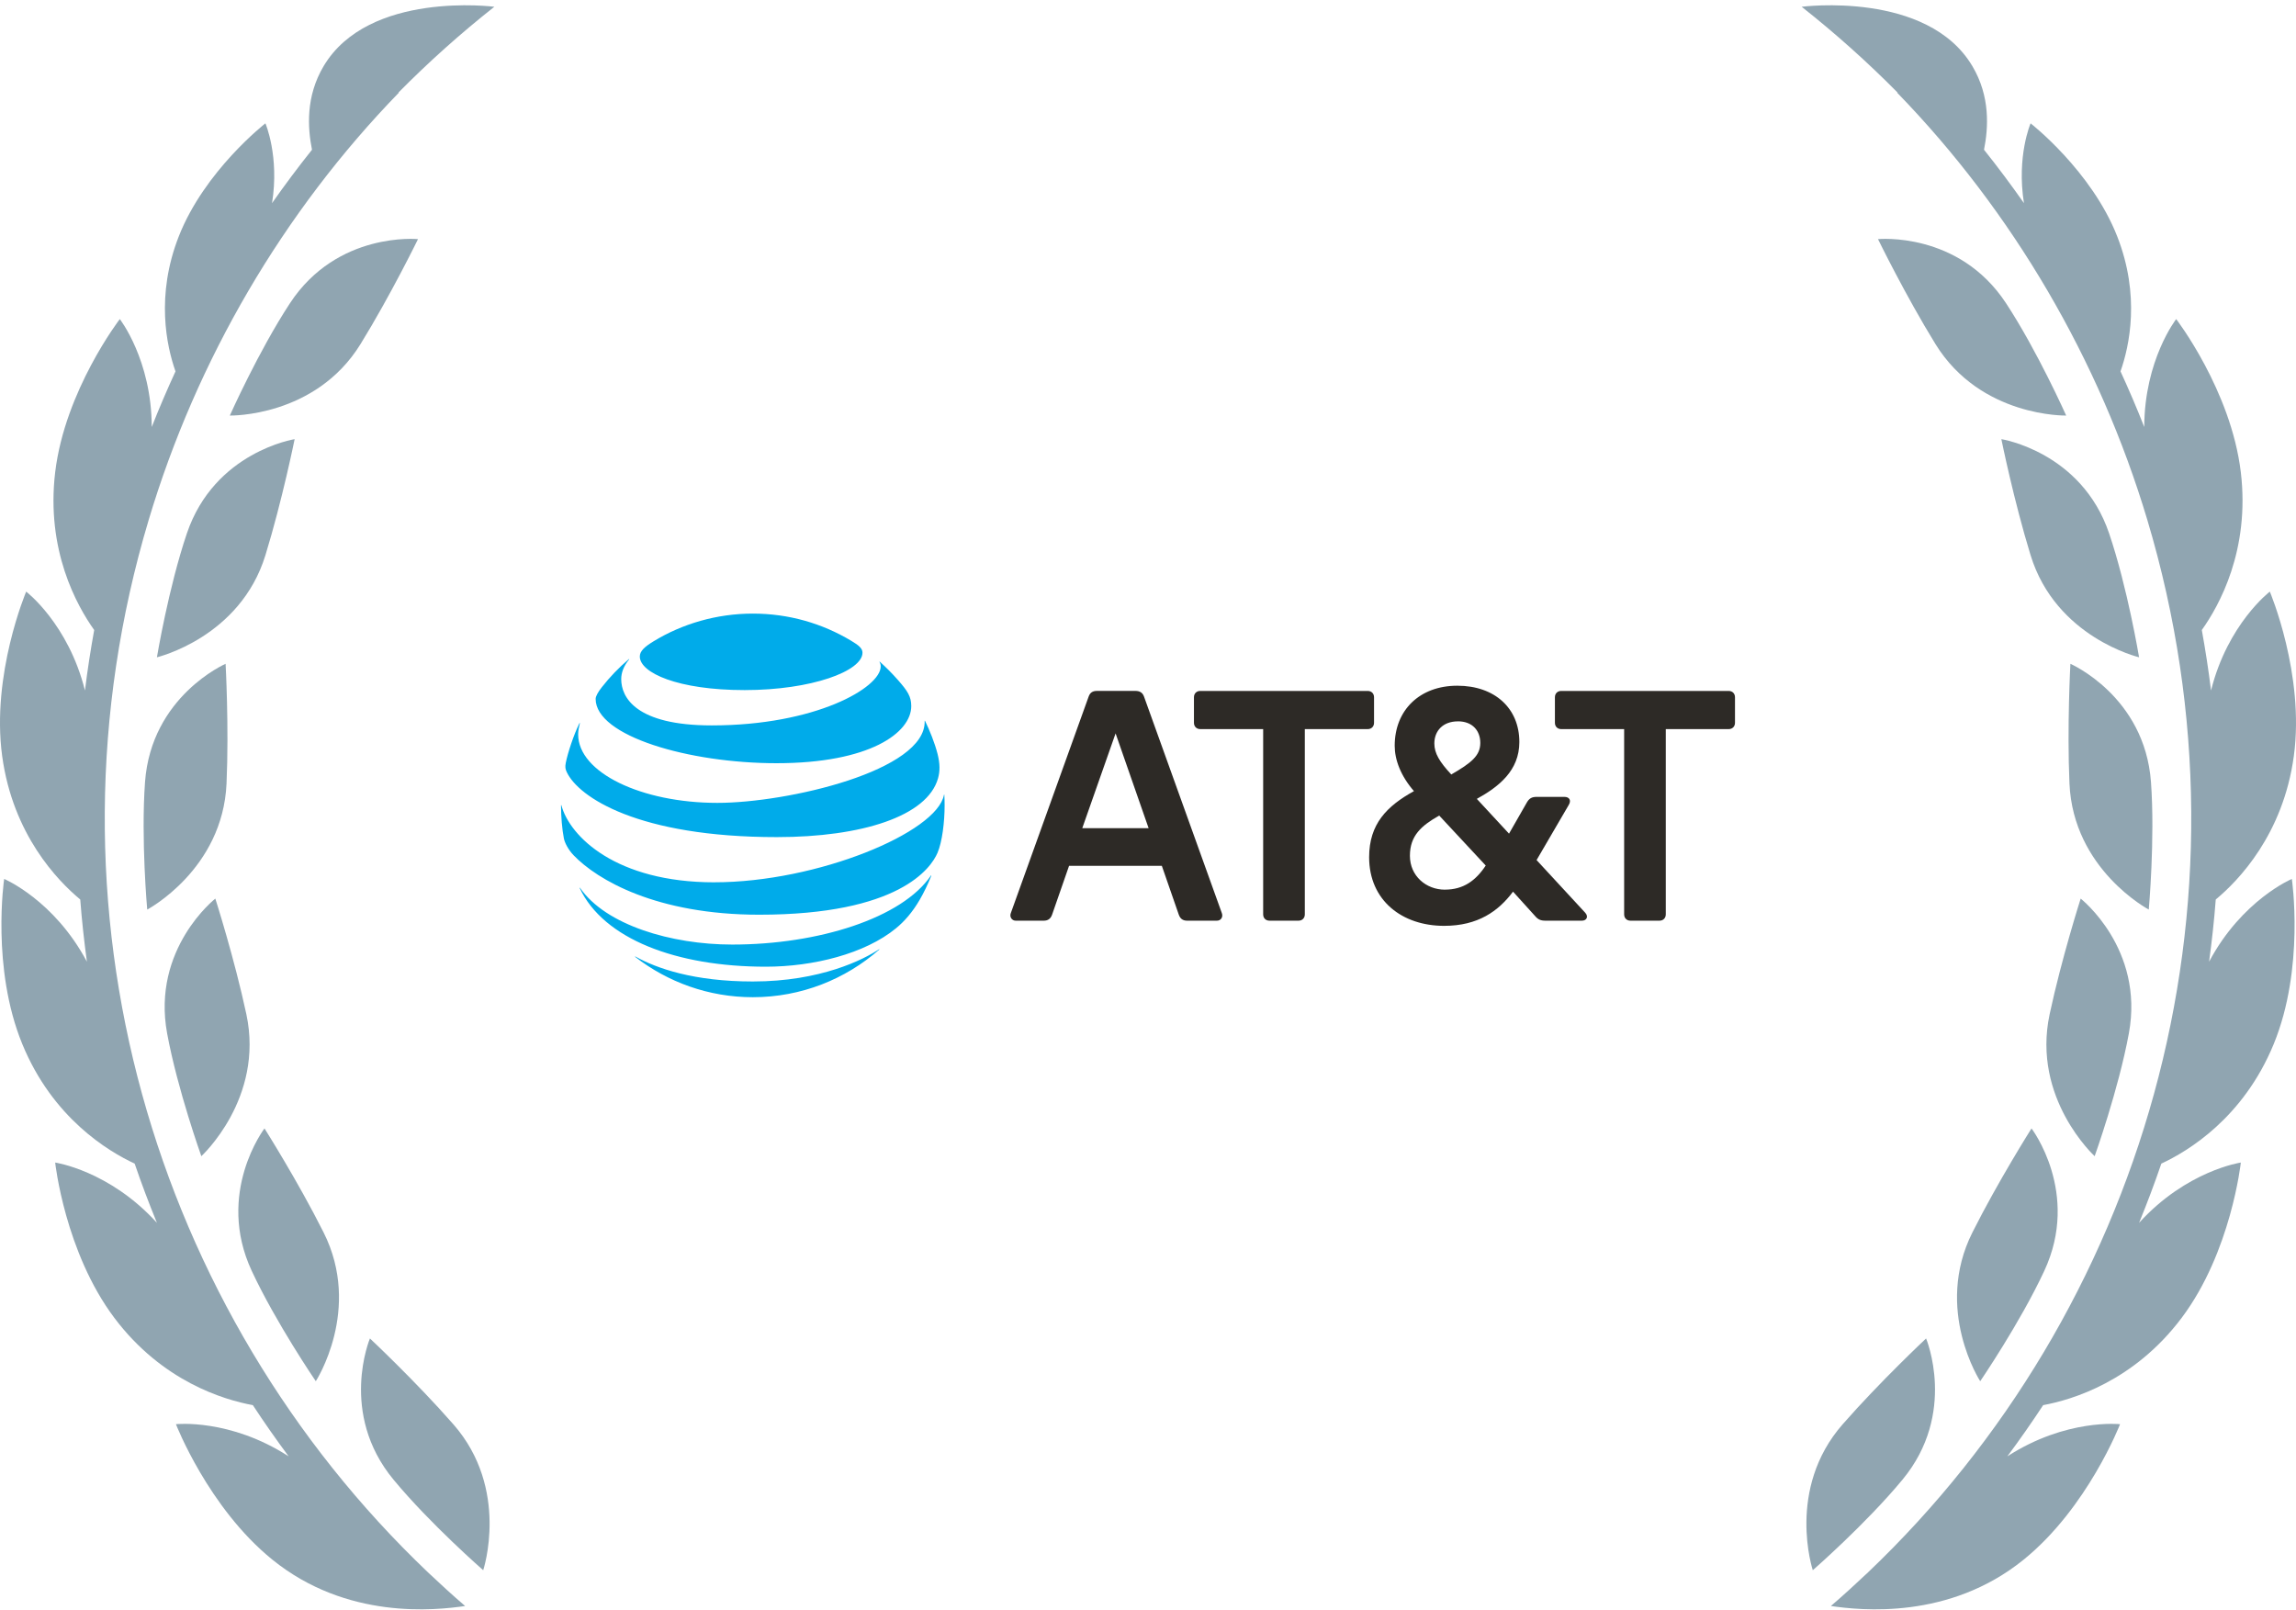
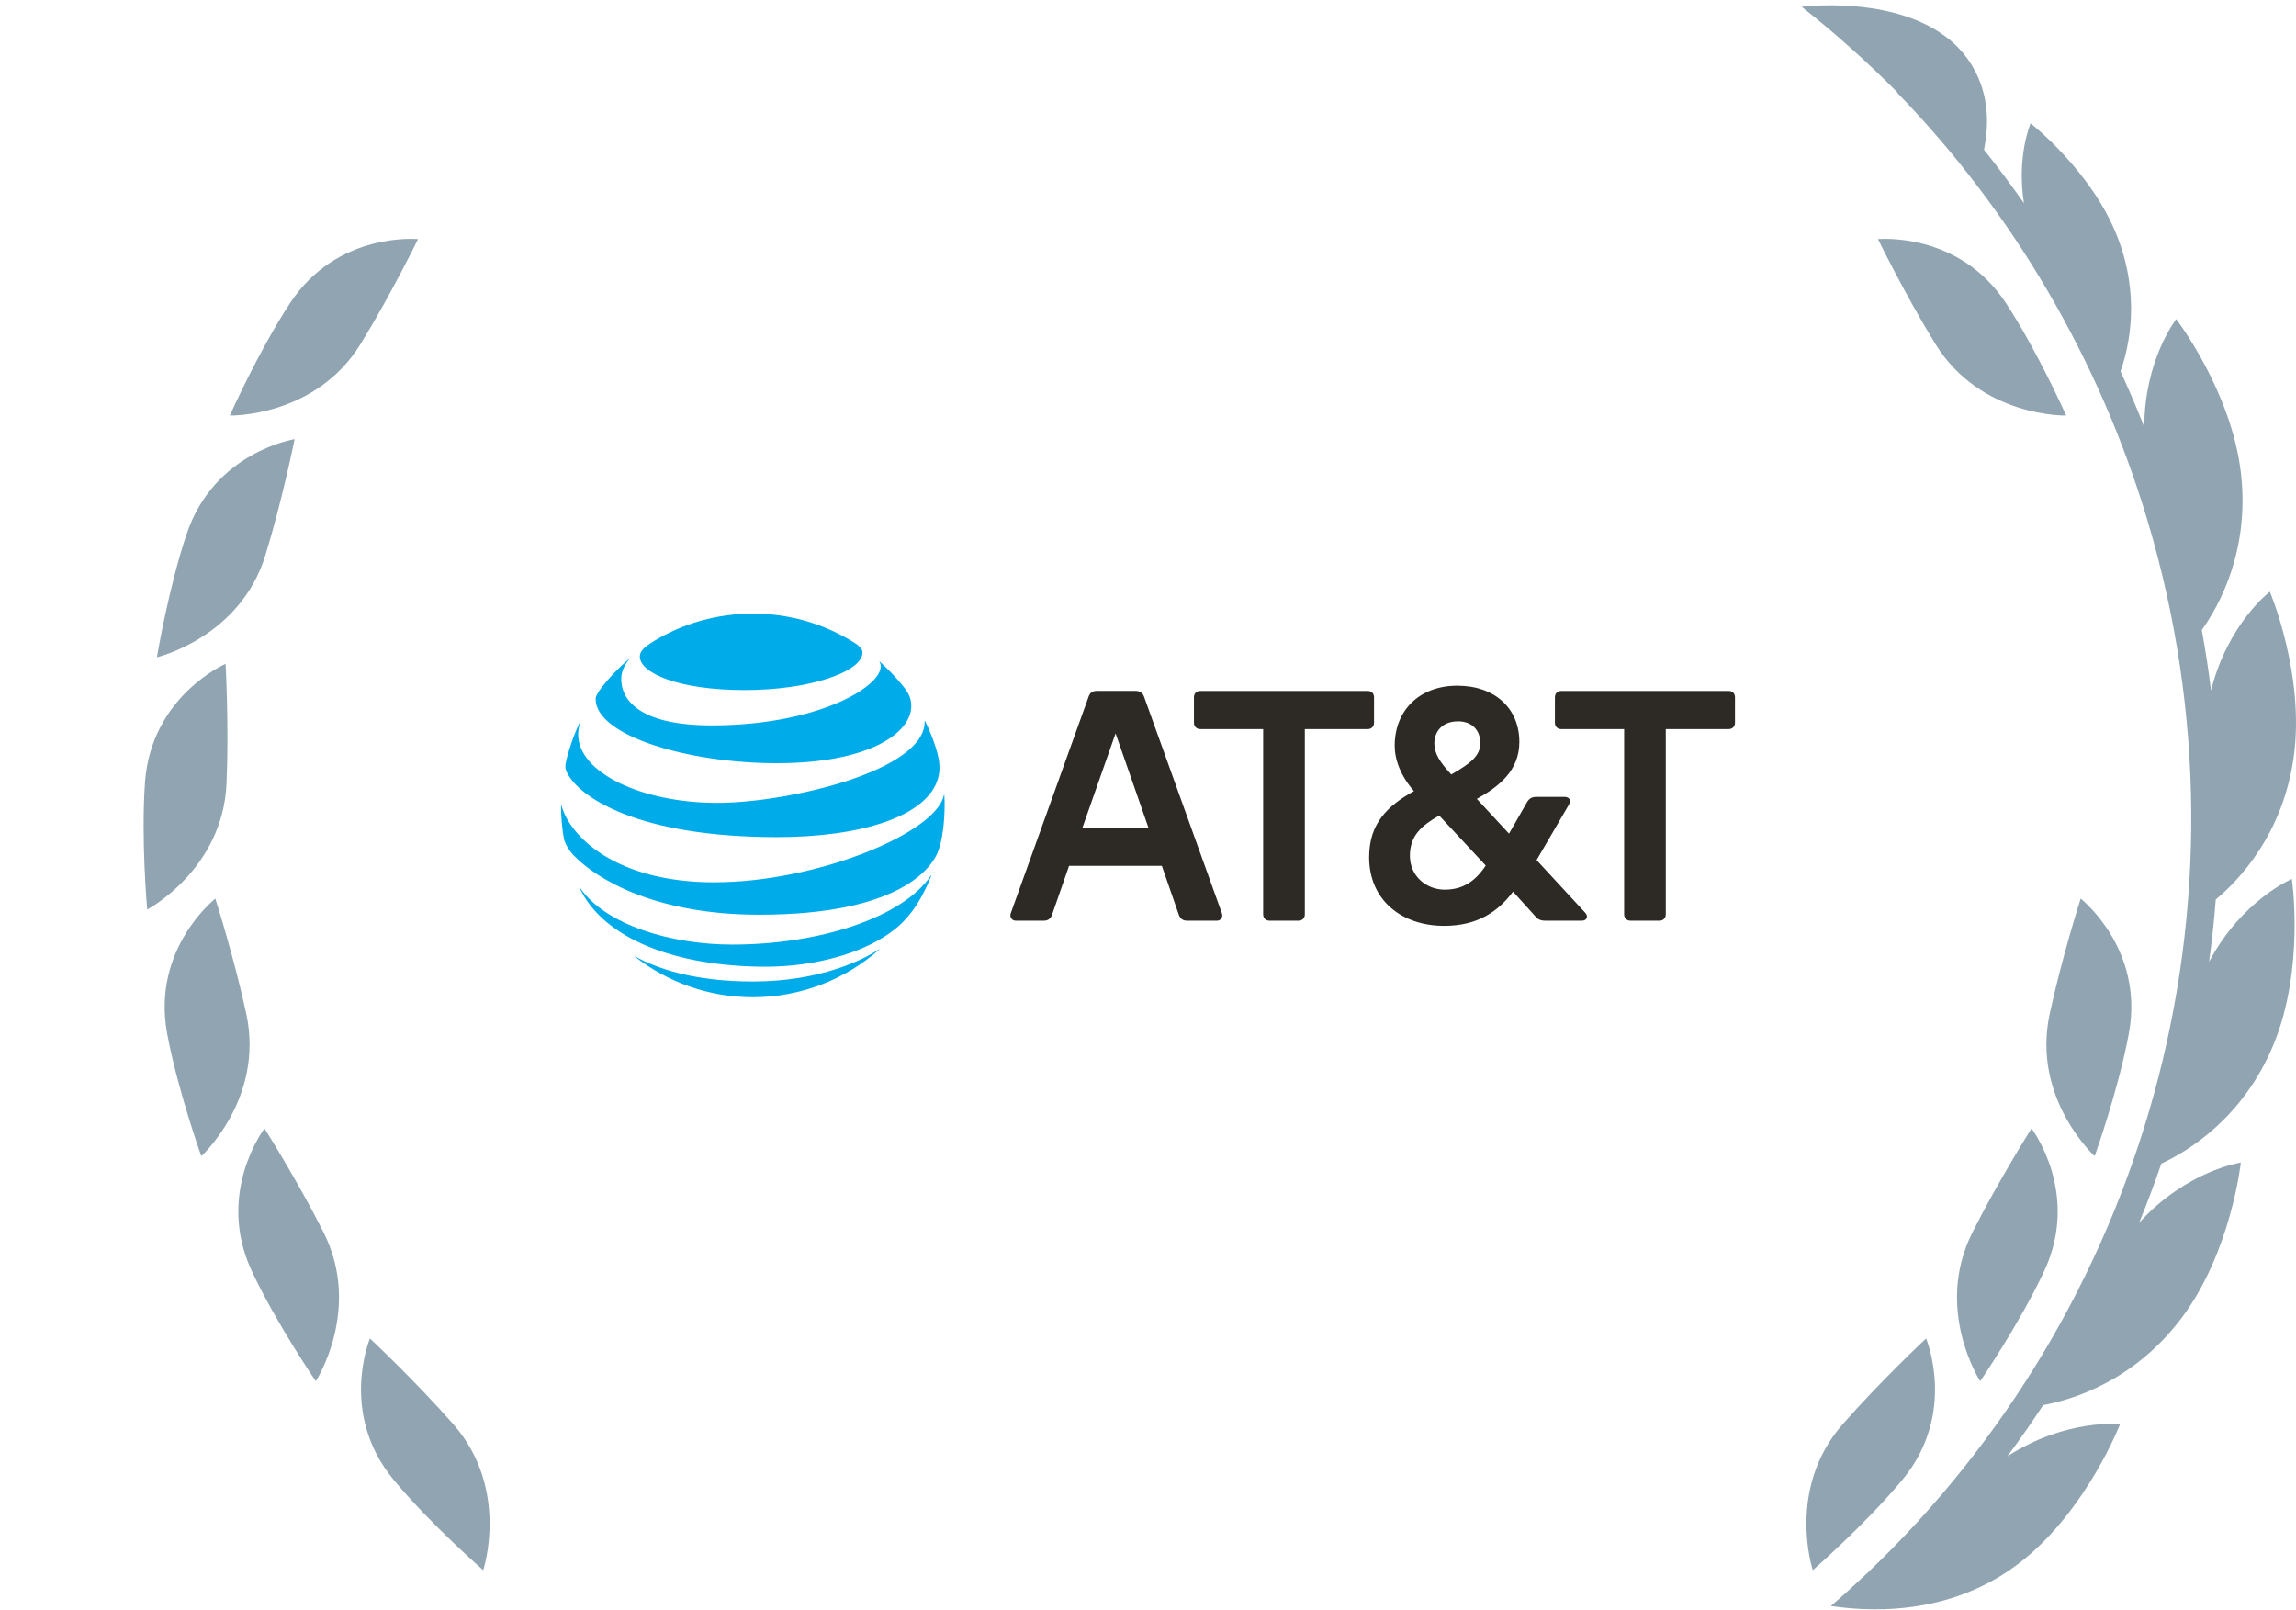
<svg xmlns="http://www.w3.org/2000/svg" width="221" height="155" viewBox="0 0 221 155" fill="none">
  <path d="M183.125 142.417C188.414 136.022 185.394 128.83 185.394 128.83C185.394 128.83 181.004 132.937 177.364 137.09C171.895 143.33 174.49 151.135 174.49 151.135C174.49 151.135 179.608 146.67 183.125 142.417Z" fill="#90A5B1" />
  <path d="M189.851 118.628C186.128 126.044 190.604 132.944 190.604 132.944C190.604 132.944 194.434 127.335 196.767 122.333C200.275 114.814 195.542 108.613 195.542 108.613C195.542 108.613 192.328 113.693 189.851 118.628Z" fill="#90A5B1" />
  <path d="M201.62 111.284C201.62 111.284 203.914 104.891 204.913 99.463C206.416 91.302 200.274 86.492 200.274 86.492C200.274 86.492 198.442 92.217 197.287 97.618C195.551 105.732 201.62 111.284 201.62 111.284Z" fill="#90A5B1" />
-   <path d="M207.041 75.278C206.44 67.002 199.286 63.893 199.286 63.893C199.286 63.893 198.954 69.895 199.195 75.412C199.558 83.702 206.828 87.547 206.828 87.547C206.828 87.547 207.44 80.782 207.041 75.278Z" fill="#90A5B1" />
-   <path d="M192.64 42.27C192.64 42.27 193.831 48.162 195.453 53.441C197.89 61.373 205.895 63.264 205.895 63.264C205.895 63.264 204.783 56.563 203.011 51.336C200.347 43.477 192.64 42.27 192.64 42.27Z" fill="#90A5B1" />
  <path d="M180.766 23.016C180.766 23.016 183.4 28.419 186.299 33.12C190.656 40.182 198.879 39.998 198.879 39.998C198.879 39.998 196.116 33.792 193.085 29.179C188.529 22.245 180.766 23.016 180.766 23.016Z" fill="#90A5B1" />
  <path d="M212.635 92.564C212.904 90.579 213.123 88.583 213.276 86.577C215.46 84.766 219.762 80.327 220.791 72.772C221.861 64.915 218.48 56.944 218.48 56.944C218.48 56.944 214.423 60.04 212.822 66.462C212.586 64.523 212.284 62.581 211.934 60.64C213.6 58.306 216.586 52.956 215.688 45.45C214.746 37.577 209.468 30.713 209.468 30.713C209.468 30.713 206.409 34.633 206.394 41.099C205.683 39.293 204.92 37.509 204.109 35.746C204.973 33.287 206.022 28.442 203.792 22.753C201.312 16.426 195.453 11.872 195.453 11.872C195.453 11.872 194.093 15.025 194.814 19.551C193.585 17.798 192.305 16.084 190.97 14.412C191.39 12.305 191.588 9.285 189.846 6.359C185.509 -0.925 173.418 0.652 173.418 0.652C176.653 3.203 179.732 5.959 182.641 8.9L182.614 8.926C193.743 20.39 202.065 34.604 206.686 50.032C217.871 87.392 206.19 126.219 179.81 151.338C178.641 152.443 177.454 153.531 176.231 154.581C179.08 154.994 187.602 155.941 194.792 150.113C200.952 145.121 204.065 137.08 204.065 137.08C204.065 137.08 198.885 136.512 193.216 140.176C194.414 138.565 195.564 136.923 196.664 135.246C199.437 134.739 205.394 132.971 209.995 126.845C214.758 120.505 215.689 111.897 215.689 111.897C215.689 111.897 210.477 112.656 205.896 117.7C206.664 115.822 207.382 113.922 208.039 111.998C210.586 110.818 215.931 107.608 218.852 100.499C221.865 93.165 220.6 84.599 220.6 84.599C220.6 84.599 215.801 86.617 212.635 92.564Z" fill="#90A5B1" />
  <path d="M35.607 128.83C35.607 128.83 32.587 136.022 37.876 142.417C41.393 146.67 46.511 151.135 46.511 151.135C46.511 151.135 49.106 143.33 43.636 137.09C39.997 132.937 35.607 128.83 35.607 128.83Z" fill="#90A5B1" />
  <path d="M30.397 132.944C30.397 132.944 34.873 126.044 31.15 118.628C28.673 113.693 25.458 108.613 25.458 108.613C25.458 108.613 20.725 114.814 24.234 122.333C26.567 127.335 30.397 132.944 30.397 132.944Z" fill="#90A5B1" />
  <path d="M19.38 111.284C19.38 111.284 25.449 105.732 23.713 97.618C22.558 92.217 20.726 86.492 20.726 86.492C20.726 86.492 14.584 91.302 16.086 99.463C17.086 104.891 19.38 111.284 19.38 111.284Z" fill="#90A5B1" />
  <path d="M14.171 87.547C14.171 87.547 21.442 83.702 21.805 75.412C22.046 69.895 21.714 63.893 21.714 63.893C21.714 63.893 14.56 67.002 13.959 75.278C13.561 80.782 14.171 87.547 14.171 87.547Z" fill="#90A5B1" />
  <path d="M25.548 53.441C27.17 48.162 28.36 42.27 28.36 42.27C28.36 42.27 20.653 43.477 17.989 51.336C16.218 56.563 15.105 63.264 15.105 63.264C15.105 63.264 23.11 61.373 25.548 53.441Z" fill="#90A5B1" />
  <path d="M34.701 33.12C37.6 28.419 40.235 23.016 40.235 23.016C40.235 23.016 32.472 22.245 27.915 29.179C24.885 33.792 22.122 39.998 22.122 39.998C22.122 39.998 30.345 40.182 34.701 33.12Z" fill="#90A5B1" />
-   <path d="M31.154 6.359C29.412 9.285 29.61 12.305 30.031 14.412C28.696 16.084 27.415 17.798 26.186 19.551C26.907 15.025 25.547 11.872 25.547 11.872C25.547 11.872 19.688 16.426 17.208 22.753C14.978 28.442 16.027 33.287 16.892 35.746C16.08 37.509 15.317 39.293 14.606 41.099C14.591 34.633 11.532 30.713 11.532 30.713C11.532 30.713 6.254 37.577 5.312 45.45C4.414 52.956 7.4 58.306 9.067 60.64C8.716 62.581 8.414 64.523 8.178 66.462C6.577 60.04 2.52 56.944 2.52 56.944C2.52 56.944 -0.861 64.915 0.209 72.772C1.238 80.327 5.54 84.766 7.724 86.577C7.877 88.583 8.096 90.579 8.365 92.564C5.2 86.617 0.401 84.599 0.401 84.599C0.401 84.599 -0.865 93.165 2.149 100.499C5.069 107.608 10.414 110.818 12.961 111.998C13.618 113.922 14.336 115.822 15.105 117.7C10.524 112.656 5.311 111.897 5.311 111.897C5.311 111.897 6.242 120.505 11.005 126.845C15.606 132.971 21.563 134.739 24.337 135.246C25.436 136.923 26.587 138.565 27.784 140.176C22.116 136.512 16.935 137.08 16.935 137.08C16.935 137.08 20.048 145.121 26.208 150.113C33.398 155.941 41.92 154.994 44.77 154.581C43.546 153.531 42.359 152.443 41.19 151.338C14.81 126.219 3.13 87.392 14.315 50.032C18.935 34.604 27.257 20.39 38.386 8.926L38.36 8.9C41.268 5.959 44.348 3.203 47.582 0.652C47.582 0.652 35.492 -0.925 31.154 6.359Z" fill="#90A5B1" />
  <g clip-path="url(#clip0_1904_1740)">
    <path d="M156.939 88.617C156.58 88.617 156.331 88.368 156.331 88.009V70.178H150.274C149.916 70.178 149.667 69.929 149.667 69.57V67.111C149.667 66.752 149.916 66.504 150.274 66.504H166.392C166.751 66.504 167 66.752 167 67.111V69.57C167 69.929 166.751 70.178 166.392 70.178H160.339V88.009C160.339 88.368 160.09 88.617 159.731 88.617H156.939ZM110.559 79.714L107.38 70.591L104.172 79.714H110.556H110.559ZM117.608 87.896C117.746 88.255 117.526 88.617 117.139 88.617H114.264C113.849 88.617 113.6 88.424 113.462 88.034L111.831 83.335H102.903L101.269 88.034C101.131 88.422 100.882 88.617 100.469 88.617H97.761C97.403 88.617 97.154 88.258 97.292 87.896L104.785 67.052C104.923 66.665 105.172 66.501 105.585 66.501H109.29C109.705 66.501 109.98 66.665 110.118 67.052L117.61 87.896M139.082 85.629C140.851 85.629 142.039 84.773 143.008 83.309L138.531 78.499C136.815 79.468 135.71 80.434 135.71 82.37C135.71 84.306 137.259 85.632 139.085 85.632M140.328 69.432C138.892 69.432 138.062 70.345 138.062 71.56C138.062 72.501 138.559 73.329 139.692 74.545C141.654 73.411 142.485 72.722 142.485 71.504C142.485 70.37 141.767 69.429 140.328 69.429M152.574 87.842C152.933 88.229 152.713 88.617 152.269 88.617H148.759C148.29 88.617 148.039 88.506 147.736 88.145L145.636 85.824C144.226 87.704 142.262 89.114 139 89.114C134.964 89.114 131.785 86.681 131.785 82.506C131.785 79.299 133.5 77.586 136.098 76.147C134.826 74.681 134.246 73.135 134.246 71.781C134.246 68.352 136.651 66.001 140.272 66.001C143.892 66.001 146.244 68.186 146.244 71.419C146.244 74.183 144.254 75.729 142.151 76.893L145.249 80.24L146.99 77.199C147.21 76.84 147.459 76.701 147.903 76.701H150.585C151.028 76.701 151.277 77.006 151 77.475L147.903 82.783L152.574 87.842ZM124.987 88.617C125.346 88.617 125.595 88.368 125.595 88.009V70.178H131.649C132.008 70.178 132.257 69.929 132.257 69.57V67.111C132.257 66.752 132.008 66.504 131.649 66.504H115.531C115.172 66.504 114.923 66.752 114.923 67.111V69.57C114.923 69.929 115.172 70.178 115.531 70.178H121.585V88.009C121.585 88.368 121.833 88.617 122.192 88.617H124.985H124.987Z" fill="#2D2A26" />
    <path d="M61.141 92.104C64.272 94.527 68.2 95.983 72.462 95.983C77.126 95.983 81.377 94.25 84.623 91.406C84.662 91.373 84.644 91.347 84.605 91.373C83.149 92.345 78.998 94.47 72.462 94.47C66.782 94.47 63.192 93.204 61.164 92.07C61.126 92.052 61.11 92.081 61.141 92.104ZM73.715 93.047C78.259 93.047 83.251 91.809 86.236 89.355C87.054 88.688 87.831 87.799 88.528 86.601C88.928 85.914 89.321 85.096 89.641 84.293C89.656 84.255 89.631 84.234 89.603 84.278C86.826 88.365 78.785 90.916 70.482 90.916C64.613 90.916 58.3 89.04 55.828 85.455C55.803 85.422 55.779 85.437 55.795 85.475C58.097 90.37 65.085 93.047 73.715 93.047ZM68.751 84.924C59.303 84.924 54.846 80.522 54.038 77.516C54.028 77.473 54 77.483 54 77.522C54 78.532 54.103 79.84 54.277 80.704C54.359 81.124 54.703 81.788 55.205 82.314C57.492 84.699 63.197 88.042 73.077 88.042C86.536 88.042 89.613 83.558 90.241 82.083C90.692 81.029 90.923 79.122 90.923 77.522C90.923 77.135 90.913 76.824 90.897 76.519C90.897 76.47 90.869 76.465 90.859 76.514C90.187 80.124 78.687 84.922 68.749 84.922M55.779 69.601C55.239 70.675 54.639 72.488 54.459 73.427C54.382 73.829 54.415 74.022 54.556 74.322C55.69 76.727 61.418 80.573 74.779 80.573C82.931 80.573 89.264 78.57 90.29 74.914C90.48 74.242 90.487 73.529 90.246 72.573C89.974 71.504 89.467 70.255 89.036 69.381C89.021 69.352 88.998 69.355 89.003 69.391C89.162 74.186 75.795 77.278 69.051 77.278C61.746 77.278 55.651 74.365 55.651 70.688C55.651 70.334 55.723 69.983 55.815 69.614C55.826 69.581 55.795 69.576 55.782 69.604M84.656 63.717C84.733 63.837 84.772 63.968 84.772 64.142C84.772 66.193 78.498 69.822 68.508 69.822C61.169 69.822 59.795 67.099 59.795 65.365C59.795 64.747 60.031 64.111 60.554 63.47C60.582 63.432 60.559 63.416 60.526 63.445C59.572 64.252 58.697 65.163 57.928 66.145C57.562 66.609 57.333 67.019 57.333 67.268C57.333 70.858 66.331 73.46 74.746 73.46C83.71 73.46 87.713 70.532 87.713 67.96C87.713 67.04 87.354 66.504 86.441 65.463C85.846 64.786 85.285 64.234 84.69 63.691C84.662 63.668 84.641 63.686 84.662 63.717M81.913 61.665C79.138 60.004 75.926 59.06 72.462 59.06C68.998 59.06 65.664 60.037 62.887 61.74C62.054 62.252 61.585 62.663 61.585 63.191C61.585 64.75 65.223 66.422 71.677 66.422C78.131 66.422 83.018 64.588 83.018 62.822C83.018 62.401 82.651 62.106 81.905 61.66" fill="#00ABEA" />
  </g>
  <defs>
    <clipPath id="clip0_1904_1740">
      <rect width="113" height="37.29" fill="white" transform="translate(54 59.06)" />
    </clipPath>
  </defs>
</svg>